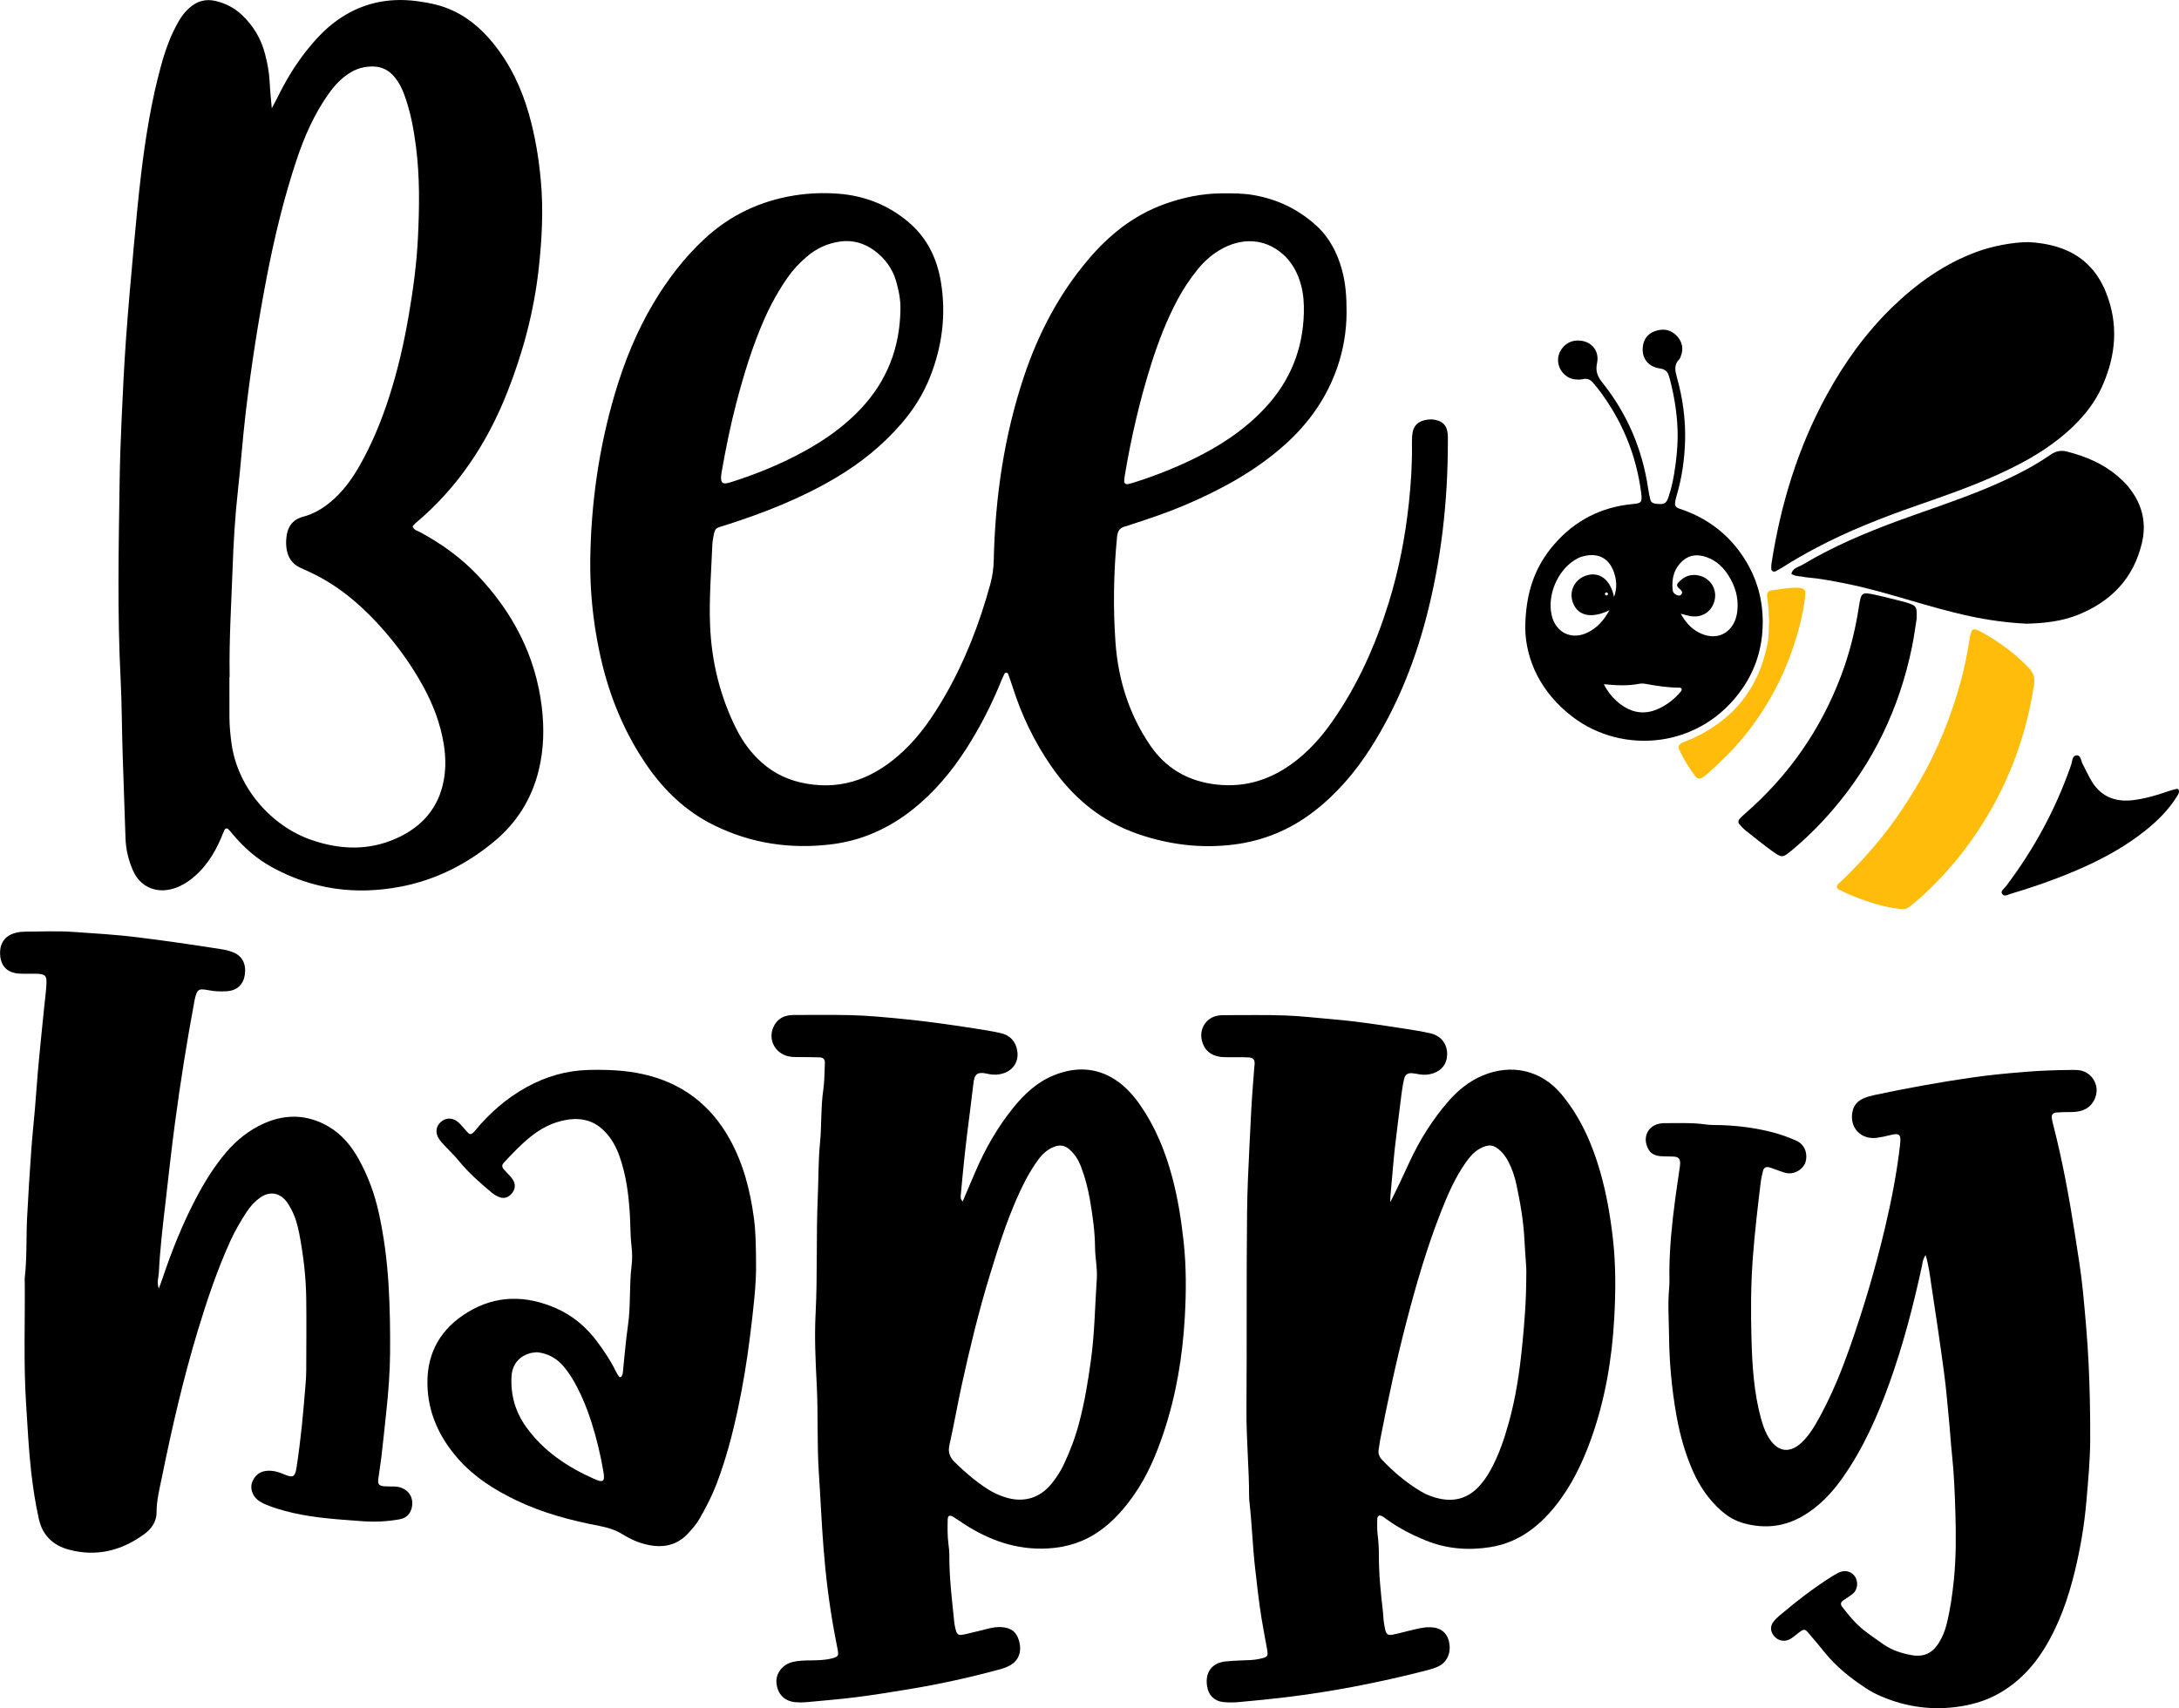
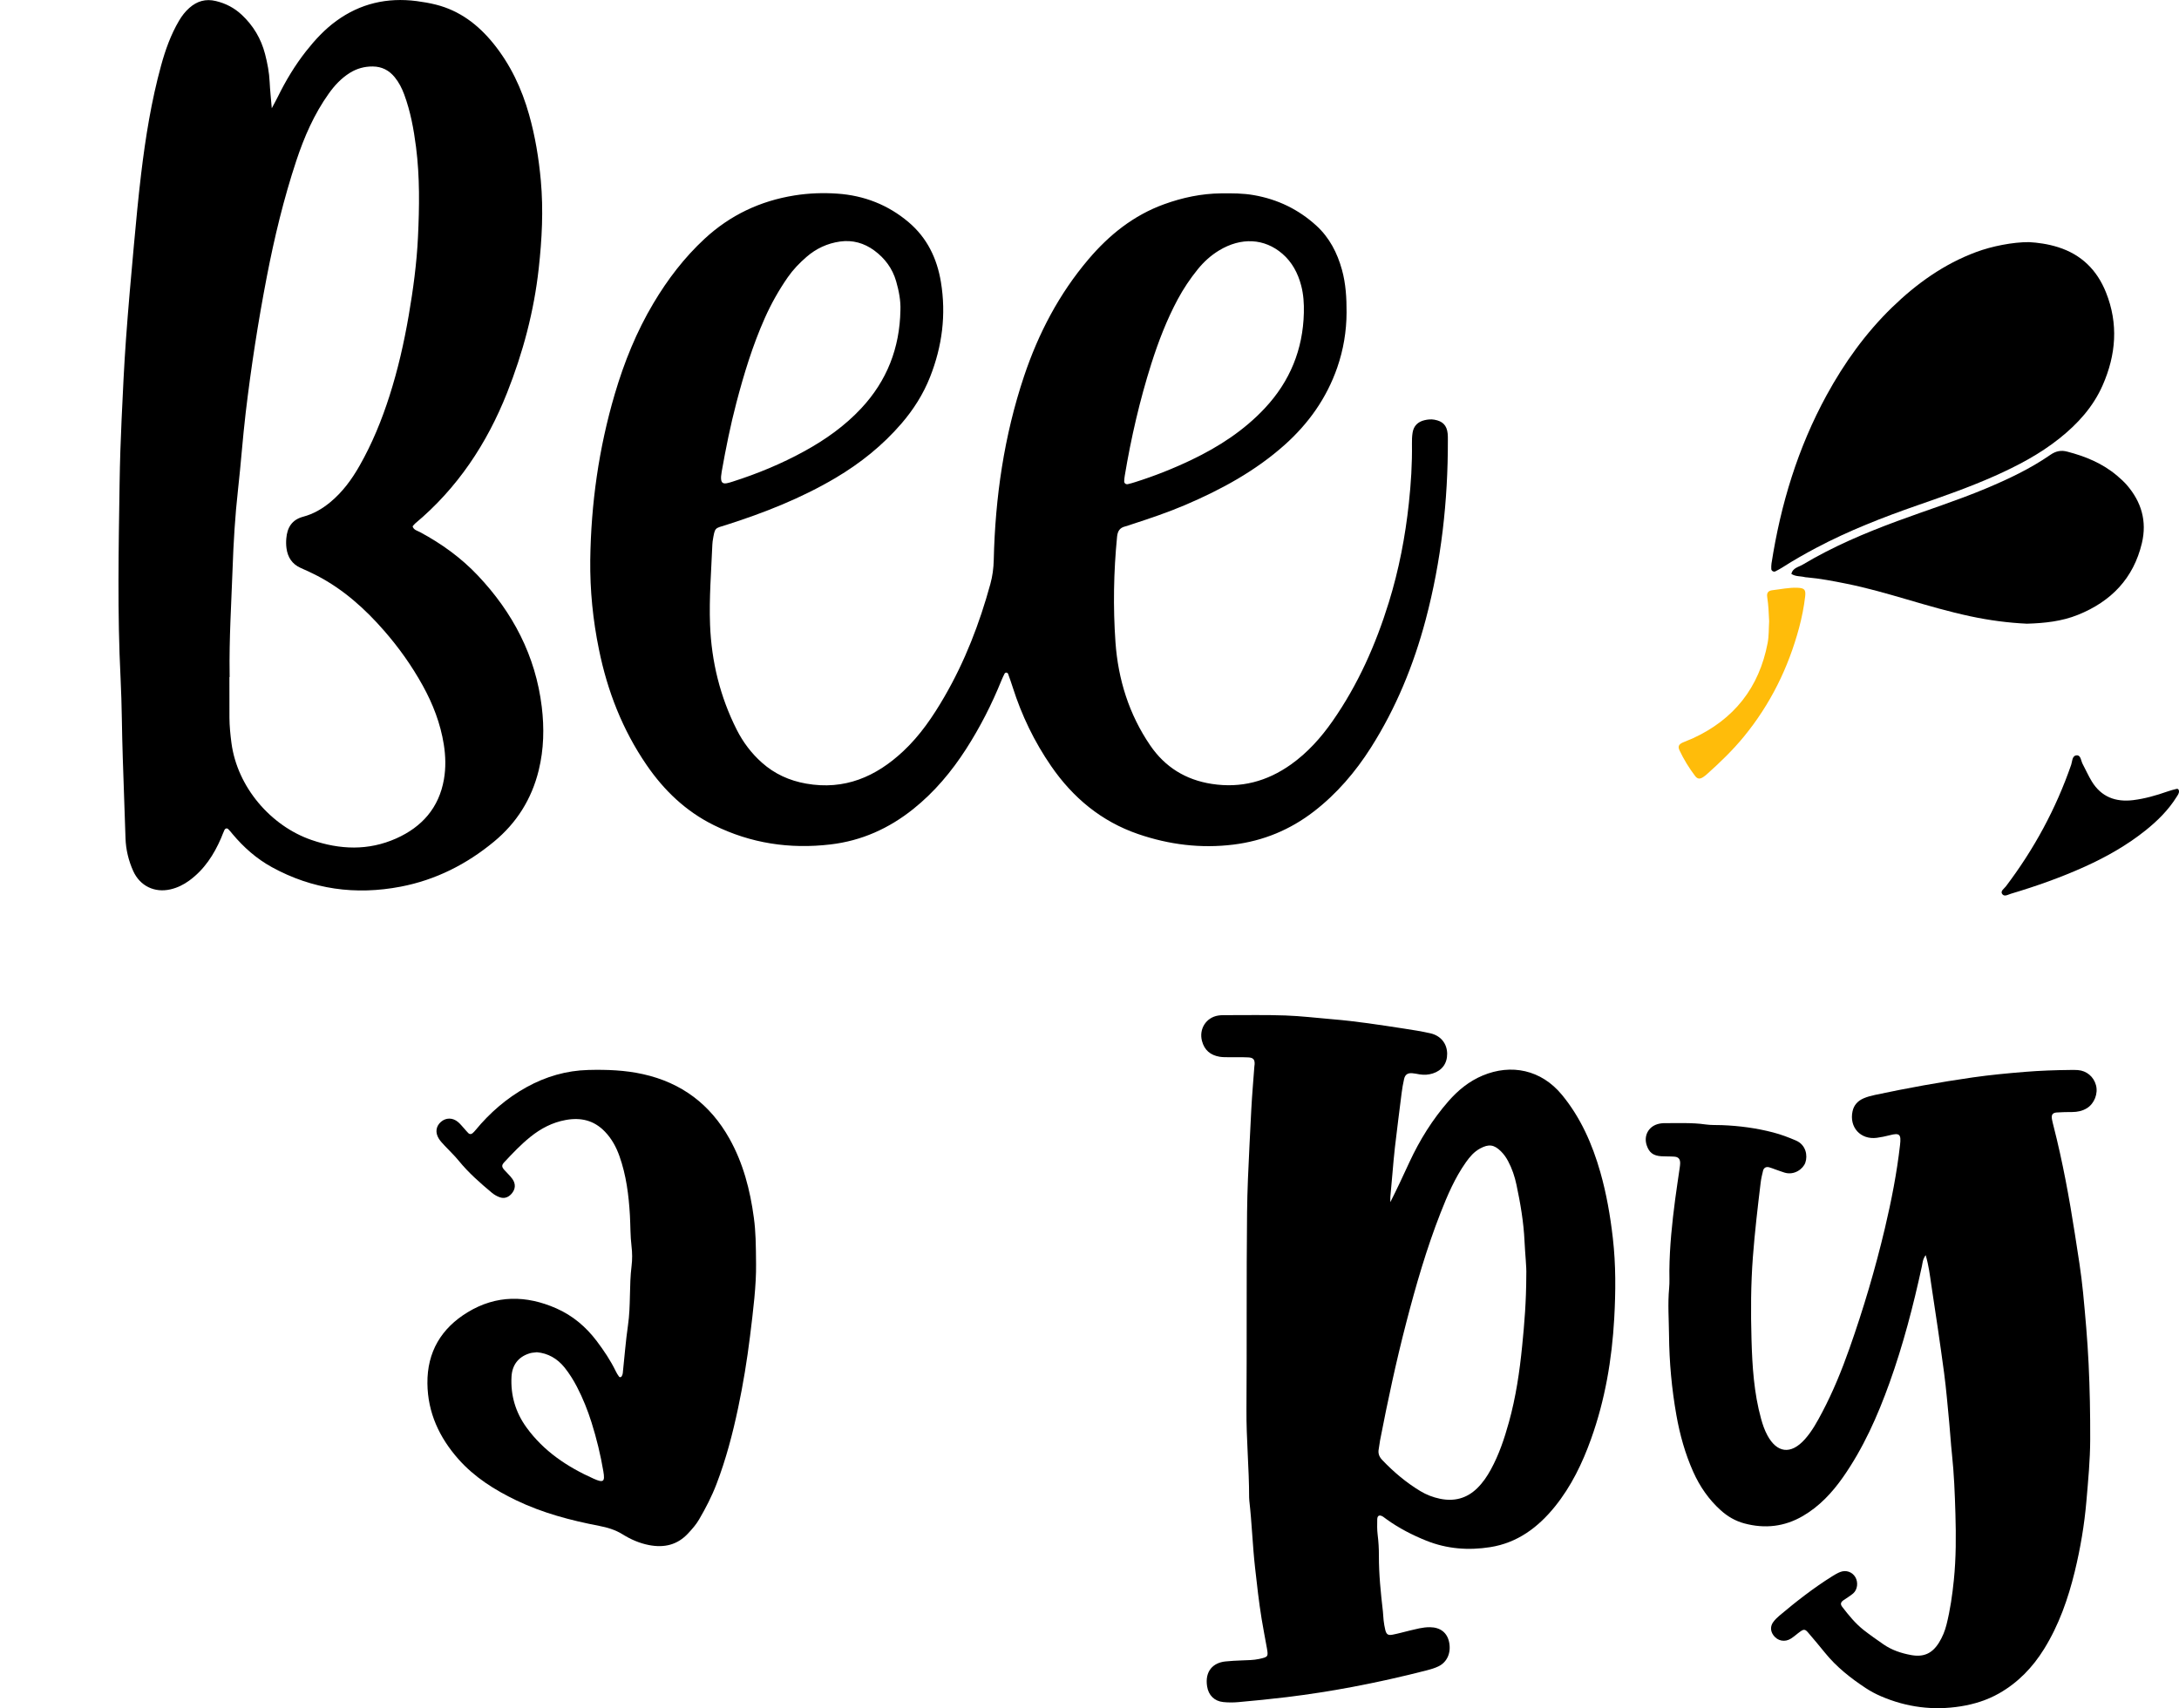
<svg xmlns="http://www.w3.org/2000/svg" version="1.1" id="katman_1" x="0px" y="0px" viewBox="0 0 749.88 587.95" style="enable-background:new 0 0 749.88 587.95;" xml:space="preserve">
  <style type="text/css"> .st0{fill:#FFBC0A;} </style>
  <g>
    <path d="M203.13,192.76c0.26-19.42,2.94-38.47,8.44-57.13c3.23-10.96,7.47-21.46,13.32-31.28c4.87-8.18,10.6-15.69,17.61-22.18 c8.78-8.12,19.1-13.01,30.92-14.9c4.9-0.78,9.82-0.96,14.73-0.62c9.2,0.63,17.47,3.84,24.54,9.83c6.36,5.39,9.76,12.43,11.11,20.55 c1.86,11.25,0.45,22.15-3.72,32.71c-2.34,5.93-5.72,11.26-9.87,16.07c-6.49,7.53-14.15,13.66-22.7,18.72 c-11.81,6.98-24.48,11.97-37.5,16.13c-4.08,1.3-3.95,0.65-4.76,5.66c-0.06,0.37-0.09,0.75-0.1,1.13 c-0.38,9.21-1.14,18.41-0.79,27.63c0.49,12.67,3.45,24.72,9.16,36.06c2.18,4.32,5.06,8.15,8.69,11.38 c4.36,3.88,9.44,6.18,15.19,7.2c13.21,2.35,24.06-2.34,33.48-11.18c5.76-5.4,10.17-11.88,14.11-18.68 c7.08-12.2,12.11-25.25,15.83-38.83c0.74-2.69,1.1-5.41,1.17-8.22c0.49-21.58,3.55-42.76,10.42-63.29 c4.94-14.75,12.05-28.33,22.16-40.25c7.14-8.42,15.53-15.15,26.03-18.96c6.34-2.3,12.86-3.68,19.62-3.75 c3.78-0.04,7.55-0.05,11.32,0.62c8.2,1.44,15.37,4.92,21.48,10.5c4.5,4.12,7.2,9.37,8.81,15.21c1.32,4.79,1.6,9.69,1.58,14.64 c-0.02,6.51-1.08,12.82-3.2,18.96c-3.64,10.51-9.86,19.28-18.11,26.65c-10.11,9.02-21.84,15.39-34.22,20.68 c-5.93,2.53-12.03,4.59-18.16,6.58c-0.84,0.27-1.67,0.6-2.52,0.81c-1.87,0.46-2.58,1.64-2.77,3.53c-1.19,12.1-1.4,24.25-0.55,36.33 c0.9,12.75,4.65,24.82,11.96,35.51c5.09,7.45,12.16,11.85,21.19,13.25c10.05,1.55,19.02-0.86,27.2-6.66 c5.74-4.07,10.36-9.23,14.36-14.96c8.76-12.55,14.88-26.36,19.38-40.92c3.44-11.13,5.64-22.53,6.88-34.11 c0.73-6.78,1.16-13.59,1.06-20.42c-0.02-1.26,0.02-2.53,0.21-3.77c0.36-2.38,1.82-3.82,4.15-4.36c1.11-0.26,2.23-0.37,3.38-0.16 c2.84,0.51,4.24,1.92,4.55,4.75c0.08,0.75,0.07,1.51,0.07,2.27c0.05,20.93-2.27,41.59-7.64,61.84 c-4.14,15.59-10.19,30.39-18.87,44.05c-5.33,8.38-11.72,15.85-19.59,21.93c-8.16,6.3-17.37,10.13-27.67,11.41 c-11.26,1.4-22.19,0.02-32.83-3.63c-12.62-4.34-22.41-12.47-29.93-23.39c-5.77-8.38-10.15-17.45-13.23-27.15 c-0.5-1.56-1.04-3.11-1.6-4.65c-0.07-0.18-0.38-0.37-0.59-0.38c-0.2-0.01-0.51,0.16-0.6,0.34c-0.4,0.78-0.77,1.59-1.1,2.4 c-3.33,8.21-7.34,16.08-12.13,23.54c-5.02,7.8-10.91,14.84-18.19,20.67c-8.39,6.71-17.81,10.95-28.51,12.2 c-14.02,1.65-27.43-0.37-40.13-6.64c-9.64-4.76-17.13-11.94-23.16-20.74c-8.26-12.06-13.46-25.4-16.36-39.66 C204.04,213.45,203.02,203.16,203.13,192.76z M309.87,106.78c0.13-3.33-0.53-6.67-1.47-9.96c-1.27-4.41-3.88-7.92-7.54-10.61 c-3.49-2.56-7.46-3.68-11.79-3.07c-4.35,0.62-8.22,2.42-11.54,5.31c-2.39,2.07-4.58,4.34-6.4,6.95c-3.11,4.47-5.76,9.19-7.97,14.17 c-4.17,9.38-7.14,19.15-9.74,29.05c-2.05,7.82-3.64,15.73-5.05,23.69c-0.86,4.87,0.73,4.43,3.75,3.47 c8.56-2.73,16.83-6.15,24.71-10.48c7.23-3.97,13.91-8.7,19.56-14.76C305.23,131.06,309.63,119.81,309.87,106.78z M448.71,107.67 c0.08-3.18-0.12-6.32-0.93-9.41c-1.12-4.25-3.12-8.03-6.46-10.91c-6.2-5.35-14.22-5.74-21.8-1.14c-2.82,1.71-5.26,3.93-7.34,6.5 c-2.63,3.25-4.94,6.7-6.91,10.38c-3.76,7.04-6.62,14.46-9.03,22.04c-4.01,12.65-6.99,25.55-9.17,38.64 c-0.1,0.62-0.17,1.25-0.19,1.88c-0.02,0.68,0.56,1.15,1.28,0.99c0.86-0.19,1.7-0.44,2.54-0.71c6.63-2.09,13.08-4.65,19.35-7.65 c9.4-4.5,18.05-10.1,25.23-17.78C443.94,131.24,448.4,120.3,448.71,107.67z" />
    <path d="M93.53,37.26c0.93-1.75,1.52-2.81,2.06-3.9c2.73-5.57,5.91-10.87,9.75-15.75c3.06-3.88,6.4-7.5,10.41-10.41 c8.26-6.01,17.52-8.12,27.59-6.83c2.25,0.29,4.5,0.68,6.69,1.23c8.17,2.06,14.5,6.89,19.73,13.33c5.9,7.28,9.8,15.57,12.32,24.54 c2.1,7.43,3.34,14.99,4.04,22.7c0.92,10.12,0.39,20.16-0.72,30.21c-1.63,14.79-5.43,29.02-10.89,42.81 c-6.95,17.54-17.11,32.87-31.7,45.05c-0.28,0.24-0.49,0.56-0.82,0.94c0.38,1.26,1.62,1.48,2.55,1.98 c7.4,3.97,14.14,8.83,19.91,14.94c12.05,12.75,19.87,27.65,21.99,45.18c0.88,7.26,0.73,14.6-1.04,21.83 c-2.43,9.94-7.59,18.14-15.41,24.6c-9.39,7.77-20.01,13.16-32.07,15.48c-15.57,2.99-30.4,0.96-44.36-6.71 c-5.27-2.89-9.69-6.81-13.54-11.4c-0.48-0.58-0.94-1.19-1.49-1.7c-0.45-0.41-1.01-0.25-1.27,0.27c-0.44,0.9-0.76,1.86-1.16,2.79 c-2.48,5.77-5.82,10.9-10.98,14.67c-1.97,1.44-4.11,2.48-6.47,3.02c-5.46,1.26-10.48-1.17-12.8-6.3c-1.62-3.6-2.54-7.41-2.66-11.36 c-0.29-9.21-0.62-18.42-0.94-27.62c-0.32-9.08-0.29-18.18-0.75-27.25c-1.14-22.47-0.68-44.94-0.34-67.4 c0.11-7.31,0.35-14.63,0.69-21.95c0.42-9.2,0.85-18.4,1.51-27.59c0.77-10.69,1.73-21.38,2.7-32.06c0.76-8.29,1.53-16.59,2.52-24.85 c1.51-12.54,3.51-25,6.86-37.21c1.47-5.37,3.34-10.6,6.18-15.42c0.97-1.65,2.12-3.14,3.55-4.4c2.63-2.33,5.61-3.21,9.12-2.36 c3.4,0.82,6.33,2.34,8.9,4.74c4,3.74,6.65,8.22,8.02,13.48c0.82,3.18,1.44,6.4,1.59,9.7C92.93,31.01,93.24,33.73,93.53,37.26z M79.03,233.05c-0.03,0-0.05,0-0.08,0c0,4.67-0.02,9.34,0.01,14.02c0.02,2.9,0.31,5.78,0.69,8.67 c2.02,15.24,13.6,28.58,27.54,33.38c9.79,3.37,19.57,3.76,29.18-0.53c8.86-3.96,14.7-10.56,16.4-20.32c0.7-4,0.59-8.07-0.05-12.07 c-1.15-7.18-3.72-13.86-7.24-20.22c-3.75-6.78-8.2-13.05-13.27-18.86c-6.59-7.57-14-14.21-22.97-18.91c-1.9-1-3.86-1.87-5.82-2.75 c-2.93-1.32-4.42-3.68-4.83-6.75c-0.15-1.12-0.16-2.27-0.06-3.4c0.31-3.73,1.92-6.42,5.82-7.46c3.46-0.92,6.52-2.69,9.28-4.97 c4.26-3.51,7.45-7.89,10.14-12.63c4.32-7.6,7.61-15.66,10.27-23.98c2.89-9.04,4.99-18.26,6.6-27.6c1.54-8.96,2.77-17.98,3.2-27.06 c0.49-10.34,0.65-20.7-0.67-31.01c-0.79-6.15-1.9-12.22-4.06-18.07c-0.79-2.15-1.82-4.17-3.27-5.95c-1.94-2.38-4.41-3.67-7.55-3.7 c-2.86-0.02-5.48,0.69-7.91,2.21c-2.94,1.84-5.24,4.31-7.24,7.12c-5.04,7.07-8.46,14.93-11.17,23.11 c-4.33,13.08-7.55,26.45-10.16,39.98c-2.99,15.5-5.4,31.09-7.26,46.76c-1.04,8.77-1.64,17.59-2.63,26.36 c-1.03,9.16-1.57,18.37-1.89,27.56c-0.43,11.98-1.19,23.96-1.01,35.96C79.04,232.3,79.03,232.68,79.03,233.05z" />
-     <path d="M331.29,413.55c1.53-3.58,2.91-6.82,4.3-10.06c3.44-8.06,7.75-15.61,13.29-22.41c3.79-4.65,8.15-8.68,13.8-10.96 c7.21-2.91,14.36-2.83,21.04,1.48c3.52,2.27,6.33,5.41,8.72,8.86c5.16,7.46,8.54,15.74,10.89,24.45 c1.98,7.33,3.16,14.79,3.99,22.34c0.96,8.71,0.91,17.43,0.42,26.11c-0.77,13.52-2.96,26.86-7.28,39.75 c-2.53,7.56-5.62,14.9-10.23,21.48c-3.28,4.68-6.99,8.94-11.69,12.29c-5.41,3.86-11.4,5.75-18.02,6.11 c-10.68,0.58-20.12-2.81-28.91-8.53c-1.16-0.76-2.3-1.56-3.48-2.3c-1.3-0.81-1.96-0.52-1.99,0.9c-0.06,2.78-0.11,5.55,0.25,8.32 c0.18,1.37,0.33,2.77,0.32,4.15c-0.04,7.72,0.94,15.36,1.71,23.02c0.01,0.13,0.03,0.25,0.05,0.38c0.77,4.6,1.36,4.12,4.89,3.3 c2.34-0.54,4.67-1.12,6.99-1.71c1.36-0.34,2.73-0.52,4.13-0.46c3.48,0.15,5.43,1.69,6.28,4.95c0.91,3.5-0.18,6.53-3.08,8.18 c-1.08,0.61-2.3,1.06-3.51,1.39c-10.36,2.82-20.84,5.13-31.44,6.87c-5.98,0.98-11.96,1.96-17.97,2.72 c-5.76,0.73-11.54,1.2-17.32,1.74c-1.13,0.11-2.28,0.09-3.41,0.02c-3.97-0.23-6.53-2.78-6.82-6.75c-0.24-3.27,2.09-6.25,5.58-7.11 c1.98-0.49,4-0.52,6.02-0.55c2.53-0.04,5.05-0.05,7.53-0.7c2.05-0.53,2.33-0.88,1.96-2.86c-0.39-2.11-0.82-4.21-1.21-6.32 c-1.75-9.57-2.93-19.2-3.69-28.9c-0.67-8.56-1.03-17.13-1.6-25.68c-0.67-10.1-0.21-20.2-0.72-30.28c-0.42-8.21-0.82-16.42-0.4-24.6 c0.69-13.38,0.15-26.77,0.75-40.14c0.28-6.18,0.15-12.39,0.76-18.53c0.6-6.17,0.26-12.37,1.15-18.51c0.43-2.99,0.39-6.04,0.53-9.07 c0.06-1.23-0.49-1.92-1.76-1.98c-2.4-0.1-4.8-0.07-7.2-0.09c-1.52-0.01-3.03,0-4.49-0.53c-4.13-1.49-6.04-5.89-4.23-9.86 c1.02-2.23,2.78-3.57,5.19-3.96c0.99-0.16,2.01-0.15,3.02-0.15c6.06,0,12.13-0.07,18.19,0.06c6.05,0.12,12.08,0.74,18.11,1.32 c8.17,0.78,16.29,1.96,24.39,3.21c3.12,0.48,6.24,0.97,9.32,1.66c3.31,0.74,5.25,3.03,5.7,6.3c0.47,3.39-1.29,6.27-4.51,7.43 c-1.84,0.66-3.71,0.74-5.6,0.29c-4.05-0.97-4.69,0.42-5.03,3.47c-0.65,5.77-1.45,11.52-2.15,17.28c-0.4,3.26-0.76,6.52-1.1,9.78 c-0.39,3.76-0.74,7.53-1.08,11.3C330.6,412.04,330.48,412.7,331.29,413.55z M377.46,440c0.21-3.56-0.58-7.05-0.61-10.58 c-0.04-5.58-0.84-11.07-1.78-16.54c-0.67-3.86-1.65-7.65-3.06-11.32c-0.87-2.27-2.11-4.29-3.96-5.92 c-1.59-1.41-3.32-1.68-5.27-0.91c-2.18,0.86-3.91,2.31-5.28,4.17c-1.73,2.34-3.26,4.8-4.6,7.38c-5.42,10.49-8.93,21.7-12.35,32.92 c-3.75,12.32-6.8,24.83-9.55,37.41c-1.51,6.9-2.71,13.87-4.26,20.76c-0.58,2.56,0.12,4.26,1.93,6.03 c3.44,3.37,7.06,6.47,11.11,9.09c2.03,1.32,4.2,2.3,6.51,2.99c6.08,1.82,11.61,0.14,15.59-4.79c1.59-1.96,2.99-4.05,4.09-6.35 c2.24-4.68,4.06-9.52,5.39-14.54c1.88-7.08,3.07-14.29,4.06-21.55C376.72,458.88,376.82,449.42,377.46,440z" />
    <path d="M478.47,413.79c2.36-4.64,4.46-9.22,6.58-13.79c3.53-7.61,7.92-14.66,13.44-20.98c3.27-3.74,7.09-6.86,11.72-8.8 c9.83-4.13,20.18-2.04,27.32,6.64c6.45,7.84,10.45,16.95,13.21,26.63c2.11,7.42,3.42,14.99,4.3,22.67 c1.06,9.21,0.99,18.44,0.48,27.62c-0.79,14.16-3.16,28.1-7.97,41.52c-3,8.37-6.82,16.31-12.45,23.28 c-5.82,7.2-12.93,12.49-22.26,13.96c-7.47,1.18-14.87,0.63-21.98-2.22c-4.82-1.94-9.42-4.3-13.64-7.34 c-0.41-0.29-0.8-0.62-1.22-0.9c-1.22-0.79-2.01-0.48-2.04,0.88c-0.03,1.76-0.08,3.55,0.14,5.29c0.3,2.39,0.44,4.78,0.43,7.18 c-0.02,6.45,0.64,12.85,1.38,19.25c0.12,1,0.12,2.02,0.24,3.02c0.14,1.12,0.3,2.26,0.58,3.35c0.4,1.55,0.95,1.89,2.45,1.63 c0.99-0.18,1.97-0.43,2.95-0.67c2.09-0.51,4.16-1.08,6.26-1.51c1.23-0.25,2.5-0.42,3.75-0.4c3.58,0.05,5.88,1.9,6.55,5.12 c0.75,3.61-0.63,6.88-3.66,8.35c-1.24,0.6-2.59,1-3.93,1.35c-8.56,2.21-17.19,4.13-25.87,5.77c-7.44,1.4-14.93,2.56-22.45,3.48 c-5.51,0.67-11.04,1.21-16.56,1.71c-1.75,0.16-3.55,0.16-5.29-0.02c-3.04-0.32-5.05-2.37-5.52-5.38c-0.83-5.29,2.08-8.13,6.24-8.59 c1.88-0.21,3.77-0.28,5.66-0.36c2.02-0.09,4.04-0.07,6.03-0.51c3.06-0.68,3.16-0.77,2.64-3.73c-0.59-3.36-1.27-6.7-1.81-10.06 c-0.95-5.85-1.6-11.75-2.26-17.64c-0.86-7.65-1.09-15.35-1.97-23c-0.04-0.38-0.07-0.76-0.07-1.13c0-10.1-0.99-20.17-0.92-30.28 c0.16-22.61-0.03-45.22,0.21-67.82c0.08-7.69,0.45-15.39,0.83-23.08c0.21-4.15,0.4-8.32,0.63-12.47c0.26-4.91,0.69-9.82,1.05-14.72 c0.02-0.25,0.07-0.5,0.09-0.75c0.08-1.63-0.46-2.3-2.2-2.38c-2.14-0.1-4.29-0.03-6.44-0.06c-1.13-0.02-2.29,0.03-3.4-0.16 c-3.15-0.53-5.25-2.26-6.08-5.45c-1.07-4.1,1.41-8.06,5.58-8.73c0.99-0.16,2.01-0.14,3.02-0.14c6.69,0.01,13.39-0.13,20.08,0.11 c5.41,0.19,10.81,0.85,16.21,1.3c8.18,0.67,16.29,1.94,24.4,3.18c3.12,0.48,6.25,0.96,9.32,1.66c3.6,0.82,5.74,3.57,5.77,7.02 c0.03,3.34-1.75,5.78-4.95,6.8c-1.48,0.47-2.97,0.56-4.49,0.32c-0.87-0.14-1.74-0.35-2.62-0.41c-1.53-0.11-2.42,0.49-2.76,1.99 c-0.37,1.6-0.64,3.22-0.85,4.85c-0.8,6.26-1.58,12.52-2.32,18.79c-0.34,2.88-0.56,5.78-0.82,8.67c-0.25,2.76-0.51,5.53-0.74,8.29 C478.43,412.55,478.47,413.17,478.47,413.79z M525.26,438.74c0.11-2.66-0.41-7.06-0.61-11.46c-0.3-6.59-1.41-13.04-2.77-19.46 c-0.6-2.85-1.52-5.6-2.9-8.18c-0.66-1.24-1.45-2.36-2.45-3.35c-2.37-2.33-4.18-2.58-7.15-0.98c-2.06,1.11-3.53,2.81-4.86,4.69 c-3.83,5.41-6.41,11.45-8.8,17.56c-4.79,12.24-8.44,24.85-11.74,37.56c-3.49,13.44-6.4,27.01-9.04,40.65 c-0.19,0.99-0.27,2-0.46,2.99c-0.3,1.49,0.14,2.66,1.19,3.77c3.94,4.14,8.26,7.78,13.16,10.74c2.08,1.25,4.33,2.11,6.68,2.6 c4.9,1.03,9.25-0.07,12.89-3.65c1.91-1.88,3.39-4.06,4.66-6.4c2.81-5.13,4.65-10.63,6.2-16.23c2.41-8.66,3.71-17.51,4.59-26.44 C524.6,455.61,525.24,448.08,525.26,438.74z" />
    <path d="M662.7,432.02c-1.08,1.56-1.06,2.74-1.3,3.83c-2.95,13.59-6.44,27.03-11.14,40.13c-4.11,11.45-9.03,22.53-16.04,32.53 c-3.71,5.29-8.1,10-13.78,13.31c-6.34,3.69-13.05,4.44-20.1,2.56c-3.12-0.83-5.81-2.4-8.2-4.56c-4.1-3.7-7.16-8.14-9.41-13.16 c-2.8-6.26-4.63-12.83-5.82-19.57c-1.61-9.09-2.44-18.24-2.53-27.49c-0.05-5.42-0.47-10.82,0.04-16.24c0.19-2,0.06-4.04,0.08-6.06 c0.08-8.22,0.93-16.37,2-24.51c0.48-3.63,1.04-7.24,1.56-10.87c0.07-0.5,0.14-1,0.15-1.5c0.03-1.42-0.57-2.18-1.94-2.29 c-1.51-0.12-3.03-0.04-4.54-0.14c-2.8-0.18-4.2-1.27-5.04-3.8c-1.04-3.14,0.5-6.25,3.65-7.23c0.83-0.26,1.74-0.37,2.61-0.37 c4.67,0.05,9.34-0.23,14,0.45c1.86,0.27,3.78,0.17,5.67,0.24c5.95,0.23,11.82,1.01,17.58,2.51c2.69,0.7,5.29,1.68,7.85,2.78 c3.5,1.52,4.07,5.2,3.25,7.59c-0.75,2.19-3.82,4.48-7.16,3.46c-1.08-0.33-2.15-0.74-3.22-1.11c-0.71-0.25-1.41-0.55-2.14-0.74 c-0.99-0.25-1.78,0.18-2.04,1.18c-0.34,1.35-0.65,2.71-0.82,4.08c-1.03,8.52-2.03,17.03-2.68,25.6 c-0.72,9.47-0.75,18.94-0.48,28.39c0.26,9.2,0.83,18.42,3.31,27.38c0.54,1.96,1.19,3.86,2.16,5.65c3.21,5.95,7.99,6.89,12.95,1.29 c2.44-2.75,4.2-5.99,5.91-9.23c3.72-7.05,6.72-14.42,9.37-21.93c4.8-13.59,8.89-27.39,12.21-41.41c2.24-9.47,4.11-19,5.21-28.68 c0.42-3.65-0.11-4.23-3.53-3.34c-1.46,0.38-2.96,0.69-4.45,0.89c-5.61,0.74-9.57-3.63-8.36-9.15c0.47-2.16,1.85-3.59,3.79-4.43 c1.26-0.55,2.63-0.9,3.98-1.19c11.12-2.36,22.3-4.4,33.55-6.01c5.99-0.86,12.02-1.43,18.06-1.92c5.17-0.42,10.33-0.6,15.5-0.65 c0.88-0.01,1.77-0.03,2.65,0.04c3.02,0.22,5.45,2.27,6.24,5.2c0.78,2.9-0.57,6.35-3.12,7.92c-1.55,0.96-3.26,1.31-5.07,1.32 c-1.77,0.01-3.54,0.02-5.3,0.15c-1.47,0.11-1.93,0.81-1.66,2.33c0.13,0.75,0.32,1.48,0.51,2.22c3.17,12.37,5.46,24.91,7.42,37.52 c1.03,6.61,2.12,13.22,2.77,19.87c0.79,8.16,1.52,16.32,1.91,24.53c0.42,8.71,0.58,17.41,0.55,26.12 c-0.02,7.07-0.7,14.11-1.3,21.15c-0.7,8.2-2.07,16.28-4.01,24.27c-2.29,9.37-5.44,18.4-10.56,26.66 c-3.93,6.33-8.94,11.55-15.47,15.27c-4.13,2.35-8.58,3.73-13.21,4.47c-9.45,1.5-18.6,0.34-27.41-3.45 c-1.87-0.8-3.65-1.75-5.33-2.86c-5.18-3.42-10.03-7.24-13.97-12.11c-1.9-2.36-3.86-4.67-5.82-6.97c-0.96-1.13-1.44-1.22-2.58-0.43 c-1.14,0.79-2.16,1.76-3.32,2.5c-2.12,1.35-4.61,0.83-6.04-1.15c-1.05-1.45-1.11-3.12-0.03-4.57c0.6-0.8,1.33-1.53,2.1-2.18 c5.8-4.88,11.77-9.55,18.21-13.57c0.85-0.53,1.73-1.06,2.67-1.43c2.04-0.81,4.18-0.05,5.25,1.76c1.02,1.73,0.77,4.26-0.72,5.57 c-1.04,0.91-2.27,1.59-3.4,2.39c-0.94,0.67-1.09,1.35-0.41,2.24c2.23,2.91,4.55,5.76,7.45,8.04c2.18,1.71,4.47,3.29,6.75,4.88 c2.86,1.98,6.09,3.06,9.47,3.68c4.37,0.81,7.3-0.52,9.64-4.27c1.22-1.95,2.06-4.05,2.61-6.27c1.26-5.03,1.99-10.13,2.51-15.3 c0.77-7.57,0.76-15.14,0.54-22.7c-0.2-6.93-0.47-13.87-1.21-20.78c-0.38-3.51-0.57-7.04-0.91-10.56 c-0.56-5.78-1.02-11.57-1.79-17.32c-1.36-10.13-2.87-20.25-4.41-30.35C664.14,438.9,663.77,435.66,662.7,432.02z" />
-     <path d="M54.67,443.5c0.46-1.28,0.95-2.55,1.38-3.84c3.11-9.23,6.73-18.24,11.23-26.88c2.99-5.73,6.35-11.2,10.54-16.13 c3.65-4.29,7.99-7.74,13.15-10.02c7.55-3.33,15.07-2.99,22.17,1.18c4.54,2.67,7.84,6.7,10.38,11.31 c3.13,5.68,5.36,11.72,6.77,18.03c1.84,8.26,2.91,16.62,3.43,25.1c0.48,7.95,0.59,15.89,0.52,23.84 c-0.06,6.44-0.57,12.85-1.24,19.25c-0.56,5.4-1.13,10.79-1.75,16.18c-0.29,2.51-0.74,4.99-1.05,7.5c-0.24,1.94,0.23,2.45,2.25,2.58 c1.13,0.07,2.27,0.03,3.41,0.07c1.15,0.04,2.25,0.31,3.25,0.9c2.09,1.24,3.05,3.29,2.71,5.79c-0.34,2.49-1.8,4.15-4.34,4.6 c-4.49,0.81-9.03,0.99-13.58,0.59c-2.14-0.19-4.28-0.32-6.41-0.49c-7.44-0.58-14.82-1.5-21.97-3.73c-1.44-0.45-2.88-0.96-4.27-1.56 c-0.92-0.39-1.83-0.9-2.6-1.52c-1.86-1.51-2.66-4.11-1.85-6.14c0.91-2.28,2.6-3.67,5.14-3.86c2.08-0.15,4,0.42,5.87,1.24 c3.24,1.43,3.78,0.62,4.25-2.41c0.73-4.74,1.31-9.5,1.82-14.27c0.53-5.02,0.91-10.05,1.33-15.07c0.11-1.38,0.17-2.77,0.18-4.16 c0.02-8.21,0.11-16.42,0-24.62c-0.1-7.46-0.97-14.85-2.37-22.18c-0.57-2.98-1.36-5.92-2.82-8.61c-0.54-0.99-1.1-2-1.82-2.87 c-2.35-2.84-5.72-3.28-8.77-1.13c-1.87,1.32-3.42,3-4.68,4.91c-2.07,3.17-4,6.44-5.57,9.89C74.79,437,71.29,447.4,68.1,457.92 c-5.06,16.7-8.95,33.67-12.42,50.75c-0.8,3.95-1.82,7.84-1.8,11.95c0.01,3.09-1.73,5.59-4.13,7.36c-7.85,5.78-16.55,7.99-26.11,5.4 c-5.41-1.46-9.01-4.9-10.27-10.54c-1.19-5.3-2-10.67-2.62-16.06c-0.89-7.77-1.25-15.58-1.76-23.39 c-0.95-14.52-0.31-29.03-0.48-43.54c0.81-6.79,0.47-13.62,0.8-20.42c0.39-7.94,0.91-15.87,1.47-23.79 c0.33-4.65,0.85-9.29,1.24-13.94c0.35-4.15,0.62-8.3,0.98-12.45c0.36-4.15,0.77-8.29,1.18-12.43c0.33-3.39,0.69-6.78,1.03-10.17 c0.26-2.51,0.59-5.01,0.75-7.53c0.21-3.4-0.31-3.9-3.81-3.96c-1.77-0.03-3.54,0.06-5.3-0.02c-4.11-0.18-6.44-2.34-6.78-6.19 c-0.37-4.12,1.54-6.93,5.43-7.89c0.97-0.24,2-0.36,3-0.37c5.56-0.03,11.13-0.3,16.66,0.08c7.42,0.51,14.85,0.94,22.24,1.86 c9.52,1.18,19.01,2.56,28.48,4.05c1.49,0.23,3,0.55,4.39,1.12c3.15,1.28,4.52,4.1,3.98,7.74c-0.49,3.33-2.67,5.4-6.11,5.64 c-2.14,0.15-4.29,0.09-6.41-0.35c-0.74-0.15-1.49-0.26-2.24-0.28c-0.82-0.02-1.49,0.4-1.79,1.16c-0.32,0.82-0.57,1.67-0.73,2.54 c-2.62,14.02-4.86,28.11-6.75,42.25c-1.24,9.25-2.23,18.54-3.31,27.81c-0.92,7.89-1.85,15.79-2.24,23.73 C54.56,439.79,53.88,441.49,54.67,443.5z" />
    <path d="M260.19,435.05c0.11,7.14-0.98,16.03-2.08,24.92c-1.02,8.27-2.37,16.49-4.09,24.64c-1.88,8.9-4.18,17.69-7.44,26.2 c-1.63,4.26-3.71,8.29-6.01,12.22c-1.02,1.75-2.36,3.26-3.74,4.75c-3.71,4.02-8.26,5.05-13.47,4.05c-3.27-0.63-6.29-1.95-9.08-3.69 c-2.53-1.58-5.24-2.37-8.12-2.93c-9.82-1.89-19.45-4.43-28.51-8.79c-7.45-3.59-14.38-7.94-19.91-14.2 c-6.56-7.43-10.55-15.99-10.65-26.06c-0.11-10.8,4.77-18.96,13.86-24.48c9.83-5.98,20.13-5.89,30.48-1.34 c5.66,2.49,10.25,6.38,13.97,11.32c2.43,3.24,4.69,6.58,6.46,10.23c0.33,0.68,0.71,1.34,1.16,1.94c0.24,0.33,0.7,0.27,0.92-0.09 c0.2-0.31,0.34-0.69,0.38-1.05c0.6-5.52,1-11.06,1.8-16.55c0.98-6.77,0.38-13.62,1.23-20.4c0.28-2.24,0.25-4.56-0.02-6.8 c-0.43-3.53-0.35-7.06-0.55-10.58c-0.4-6.95-1.26-13.83-3.61-20.43c-1.11-3.12-2.64-5.95-4.98-8.39c-3.78-3.95-8.33-4.97-13.5-4.03 c-4.58,0.83-8.57,2.92-12.17,5.82c-3.26,2.62-6.12,5.65-8.96,8.69c-0.97,1.04-0.93,1.62-0.04,2.64c0.91,1.04,1.97,1.98,2.78,3.1 c1.28,1.77,1.11,3.62-0.3,5.19c-1.12,1.25-2.53,1.71-4.1,1.13c-0.93-0.34-1.84-0.87-2.6-1.5c-4.07-3.4-8.05-6.89-11.42-11.03 c-1.51-1.86-3.28-3.5-4.91-5.26c-0.68-0.74-1.4-1.48-1.93-2.32c-1.34-2.12-1.03-4.3,0.7-5.81c1.71-1.49,4.01-1.52,5.87,0.03 c0.77,0.64,1.4,1.45,2.08,2.19c0.51,0.56,0.97,1.16,1.51,1.68c0.4,0.39,0.94,0.39,1.38,0.04c0.39-0.31,0.73-0.69,1.05-1.08 c4.95-6,10.73-11.02,17.56-14.8c6.63-3.66,13.71-5.74,21.31-5.93c6.32-0.16,12.6,0.06,18.82,1.45 c13.23,2.95,23.09,10.38,29.69,22.15c4.76,8.49,7.15,17.73,8.43,27.33C260.08,423.88,260.14,428.53,260.19,435.05z M184.76,465.45 c-0.71,0.08-1.22,0.11-1.71,0.19c-0.37,0.06-0.74,0.17-1.09,0.29c-3.58,1.19-5.72,3.93-5.93,7.95c-0.34,6.4,1.38,12.25,5.14,17.44 c5.95,8.22,14.08,13.62,23.2,17.69c3.28,1.46,3.87,1.02,3.28-2.48c-0.96-5.73-2.34-11.37-4.08-16.91 c-1.33-4.22-2.97-8.32-5.01-12.25c-1.23-2.36-2.63-4.61-4.29-6.68C191.78,467.61,188.56,465.78,184.76,465.45z" />
    <path d="M698.25,83.34c2.89,0.15,6.51,0.63,10.02,1.74c8,2.53,13.4,7.85,16.48,15.56c4.33,10.82,3.47,21.49-1.15,31.99 c-3.28,7.46-8.62,13.31-14.92,18.32c-6.76,5.38-14.35,9.37-22.22,12.88c-8.66,3.86-17.6,6.97-26.53,10.08 c-11.93,4.15-23.68,8.73-34.87,14.65c-3.91,2.07-7.75,4.25-11.47,6.63c-0.85,0.54-1.73,1.03-2.63,1.48 c-0.58,0.29-1.37-0.19-1.39-0.82c-0.02-0.62-0.02-1.26,0.07-1.87c3.16-20.37,9.07-39.85,18.99-57.99 c6.09-11.13,13.43-21.38,22.56-30.24c8.41-8.15,17.81-14.88,28.9-19C685.46,84.75,692.66,83.32,698.25,83.34z" />
-     <path d="M524.89,216.19c0.12-12.49,3.47-21.32,9.99-28.84c7.08-8.17,16.13-12.82,26.92-13.85c2.86-0.27,3.43-0.43,3.03-3.61 c-1.71-13.49-6.75-25.54-15.04-36.28c-0.46-0.6-0.99-1.15-1.45-1.74c-0.94-1.19-2.07-1.73-3.64-1.36c-0.84,0.2-1.77,0.17-2.64,0.08 c-3.18-0.32-5.75-3.17-5.87-6.42c-0.12-3.35,2.5-6.47,5.8-6.89c4.87-0.62,8.65,2.91,7.61,7.74c-0.63,2.91,0.3,4.76,1.94,6.81 c8.53,10.71,13.68,22.9,15.67,36.43c0.18,1.25,0.44,2.48,0.73,3.71c0.19,0.82,0.8,1.24,1.62,1.38c0.25,0.04,0.5,0.07,0.75,0.09 c2.51,0.22,3.14-0.15,3.94-2.5c1.13-3.36,1.79-6.85,2.27-10.34c0.47-3.37,0.8-6.78,0.83-10.18c0.05-6.59-0.96-13.07-2.56-19.46 c-0.12-0.49-0.31-0.96-0.43-1.45c-0.42-1.64-1.34-2.43-3.15-2.69c-3.91-0.56-6.11-3.34-5.89-7.02c0.17-2.78,1.55-4.84,4.16-5.79 c2.66-0.97,5.23-0.7,7.37,1.4c2.09,2.06,2.64,4.62,1.55,7.28c-0.14,0.35-0.27,0.75-0.52,1c-1.91,1.92-1.4,4.02-0.76,6.31 c1.98,7.09,2.99,14.34,2.79,21.7c-0.18,6.45-1.11,12.84-2.95,19.03c-1.24,4.17-0.14,3.91,2.53,4.89 c8.84,3.24,15.83,8.79,20.87,16.74c4.23,6.67,6.3,13.95,6.27,21.88c-0.03,8.34-2.29,15.95-7.02,22.79 c-14.38,20.78-41.26,22.83-58.43,9.71C530.31,238.46,525.09,227.29,524.89,216.19z M578.41,211.25c2.07,3.7,4.41,5.84,7.56,7.06 c4.9,1.9,9.47-0.18,11.27-5.13c0.38-1.05,0.58-2.19,0.68-3.31c0.38-4.17-0.76-7.99-2.92-11.51c-1.82-2.98-4.24-5.34-7.58-6.54 c-2.88-1.04-5.73-1.04-8.19,1.08c-3.15,2.7-4.03,6.26-3.59,10.24c0.09,0.83,0.66,1.32,1.38,1.66c0.62,0.29,1.25,0.35,1.66-0.29 c0.4-0.63,0.14-1.14-0.43-1.61c-1.32-1.07-1.42-1.59-0.53-2.53c1.86-1.96,4.13-2.9,6.82-2.3c4.04,0.89,6.42,4.62,5.53,8.52 c-0.91,4-4.45,6.25-8.55,5.43C580.78,211.87,580.06,211.67,578.41,211.25z M553.89,210.04c-6.31,3.04-10.93,1.93-12.6-2.63 c-1.44-3.94,0.6-8.04,4.66-9.33c4.51-1.44,8.26,1.41,9.51,7.39c1.1-3.02,0.92-5.83-0.09-8.64c-1.89-5.26-6.14-6.76-11.25-5.15 c-0.83,0.26-1.61,0.72-2.35,1.19c-5.88,3.77-9.29,12.02-7.8,18.8c1.34,6.09,6.89,8.8,12.45,6.02 C549.54,216.14,551.85,213.71,553.89,210.04z M551.96,235.5c2.04,4.28,5.9,7.74,9.62,9.05c2.9,1.02,5.71,0.83,8.49-0.3 c3.34-1.36,6.1-3.53,8.42-6.27c0.15-0.18,0.27-0.46,0.26-0.68c-0.03-0.46-0.44-0.61-0.81-0.61c-3.93,0.01-7.79-0.6-11.64-1.3 c-0.73-0.13-1.53-0.15-2.26-0.01C560.17,236.13,556.28,235.95,551.96,235.5z M553.37,204.27c-0.17-0.13-0.34-0.38-0.5-0.37 c-0.38,0.02-0.62,0.31-0.52,0.7c0.04,0.16,0.32,0.38,0.48,0.37C553.21,204.95,553.41,204.68,553.37,204.27z" />
    <path d="M697.55,214.68c-6.45-0.3-12.94-1.16-19.37-2.53c-7.41-1.58-14.68-3.7-21.95-5.83c-6.91-2.02-13.82-4-20.88-5.42 c-4.45-0.9-8.91-1.75-13.44-2.16c-0.25-0.02-0.51-0.02-0.75-0.08c-1.56-0.4-3.27-0.16-4.69-1.13c0.48-2.06,2.5-2.34,3.91-3.18 c10.33-6.18,21.36-10.86,32.63-15.02c10.06-3.72,20.3-6.96,30.21-11.1c7.82-3.27,15.47-6.87,22.45-11.71 c1.83-1.26,3.61-1.62,5.7-1.08c6.3,1.63,12.22,4.05,17.24,8.33c1.15,0.98,2.29,2,3.28,3.13c5.04,5.81,7.02,12.47,5.22,20.05 c-2.89,12.16-10.61,20.09-21.98,24.67C709.54,213.88,703.63,214.5,697.55,214.68z" />
-     <path class="st0" d="M653.66,312.84c-5.05-0.57-10.35-2.18-15.52-4.25c-1.75-0.7-3.48-1.48-5.18-2.32 c-0.98-0.49-1.06-1.38-0.23-2.13c3.64-3.32,6.99-6.91,10.28-10.58c6.86-7.65,12.66-16.03,17.76-24.93 c6.18-10.79,10.77-22.24,14.04-34.23c1.26-4.63,2.16-9.34,2.95-14.07c0.74-4.41,1.05-4.51,4.94-2.32 c5.75,3.24,10.98,7.16,15.55,11.95c1.51,1.59,2.1,3.16,1.77,5.42c-2.22,15.02-6.96,29.16-14.35,42.43 c-6.45,11.57-14.56,21.81-24.31,30.75c-1.39,1.28-2.88,2.45-4.35,3.64C656.18,312.87,655.22,313.14,653.66,312.84z" />
-     <path d="M659.6,212.99c-0.47,2.87-0.93,6.38-1.64,9.84c-4.31,20.94-13.25,39.62-27.2,55.88c-4.37,5.09-9.1,9.8-14.26,14.08 c-2.98,2.47-3.3,2.57-6.53,0.23c-3.16-2.3-6.21-4.75-9.27-7.19c-0.78-0.62-1.46-1.39-2.12-2.15c-0.47-0.54-0.43-1.21,0.02-1.73 c0.57-0.66,1.22-1.28,1.88-1.85c15.07-13.09,26.13-28.95,33.16-47.65c2.85-7.6,4.82-15.4,6.05-23.41c0.02-0.12,0.03-0.25,0.05-0.37 c0.77-4.75,0.96-4.93,5.51-3.95c3.33,0.72,6.62,1.6,9.93,2.42c0.73,0.18,1.46,0.4,2.17,0.68c1.92,0.74,2.23,1.23,2.26,3.42 C659.61,211.6,659.6,211.98,659.6,212.99z" />
    <path d="M749.86,272.19c0.12,0.82-0.38,1.43-0.77,2.06c-2.84,4.56-6.6,8.29-10.76,11.61c-6.35,5.07-13.36,9.05-20.75,12.4 c-8.3,3.76-16.86,6.78-25.58,9.38c-0.98,0.29-2.33,1.21-3.04-0.04c-0.54-0.96,0.76-1.73,1.34-2.5 c9.68-12.78,17.23-26.7,22.48-41.87c0.42-1.21,0.28-3.22,1.98-3.24c1.35-0.01,1.38,1.88,1.95,2.95c1.07,2,1.98,4.1,3.16,6.03 c3.27,5.34,8.19,7.18,14.25,6.44c4.03-0.5,7.9-1.61,11.72-2.95c1.06-0.37,2.16-0.67,3.25-0.93 C749.5,271.44,749.79,271.75,749.86,272.19z" />
    <path class="st0" d="M608.83,213.83c-0.13-2.78-0.23-5.55-0.66-8.3c-0.23-1.44,0.32-2.2,1.76-2.37c2.87-0.33,5.72-0.97,8.64-0.85 c2.41,0.1,2.92,0.64,2.66,2.98c-0.42,3.64-1.14,7.22-2.08,10.76c-3.71,13.83-9.91,26.4-19,37.49c-3.84,4.69-8.2,8.89-12.72,12.93 c-0.37,0.34-0.77,0.65-1.19,0.94c-1.25,0.85-2.05,0.8-2.93-0.37c-2.06-2.72-3.84-5.62-5.3-8.71c-0.64-1.35-0.32-2.09,1.05-2.73 c1.14-0.53,2.35-0.92,3.49-1.45c14.19-6.52,22.83-17.45,25.76-32.8C608.78,218.91,608.67,216.35,608.83,213.83z" />
  </g>
</svg>